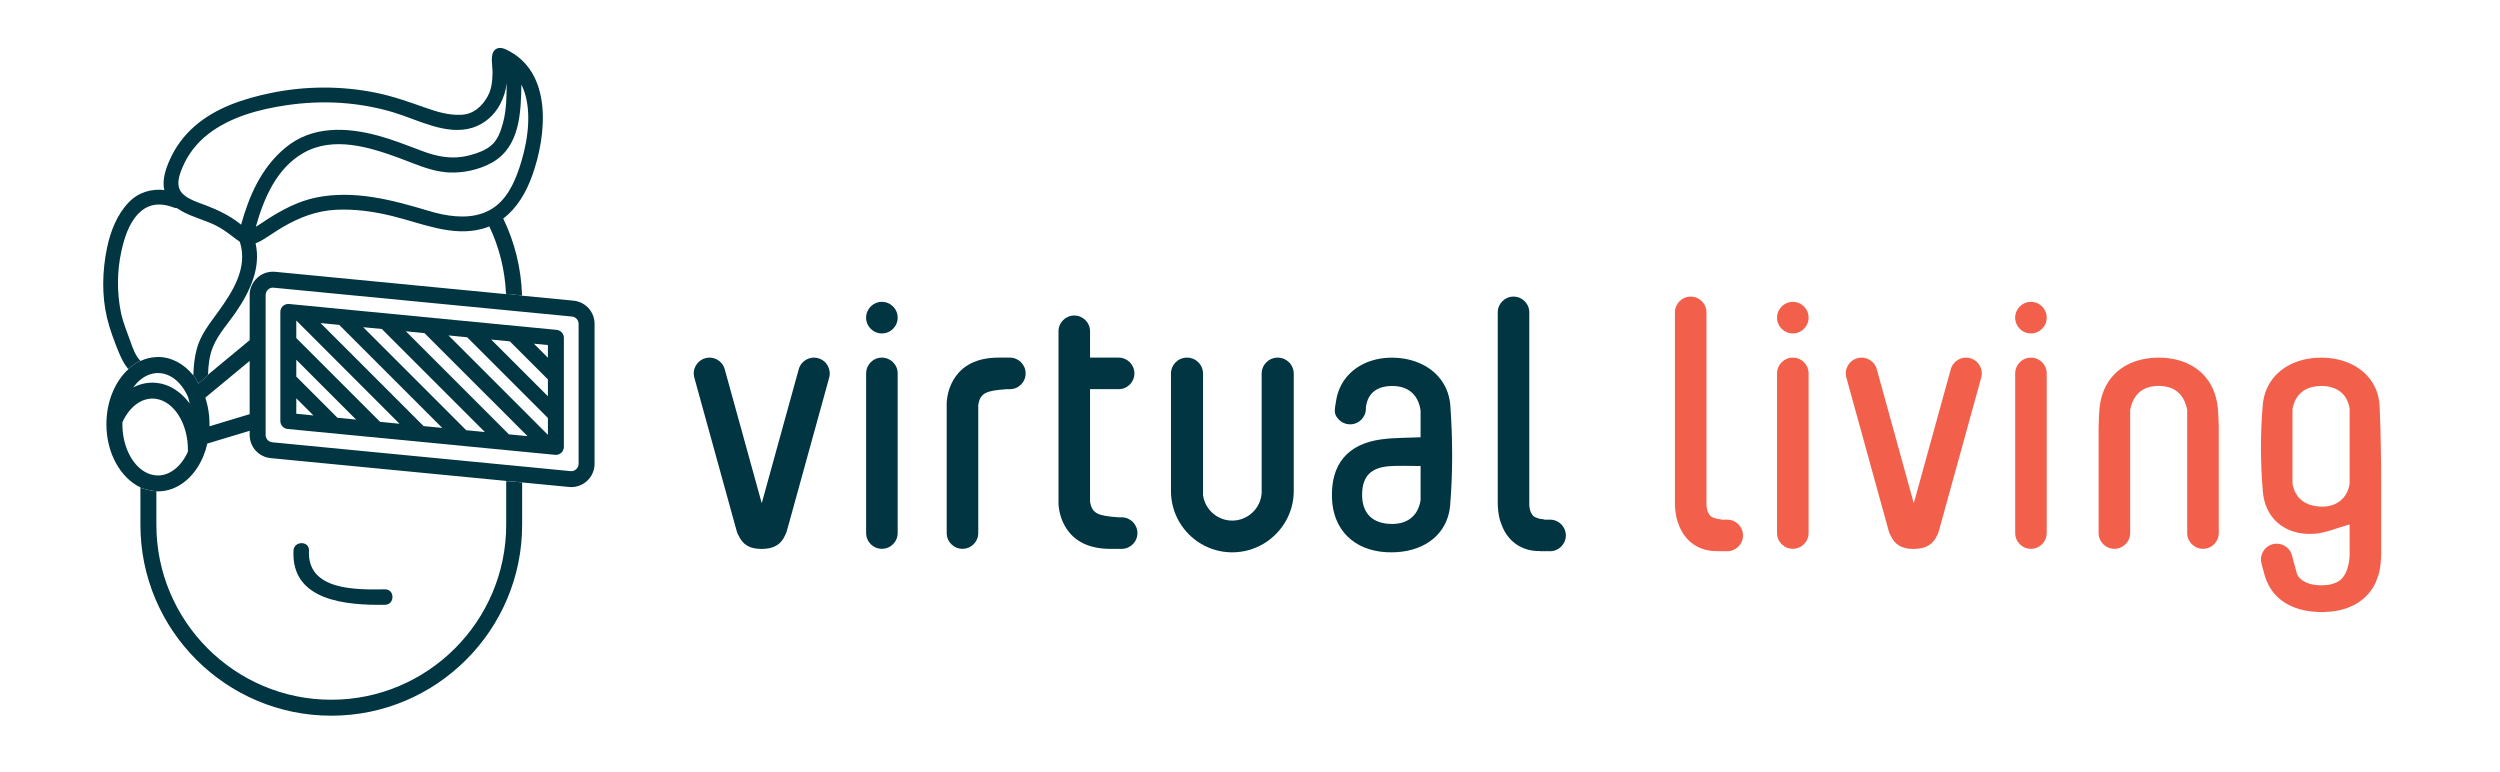
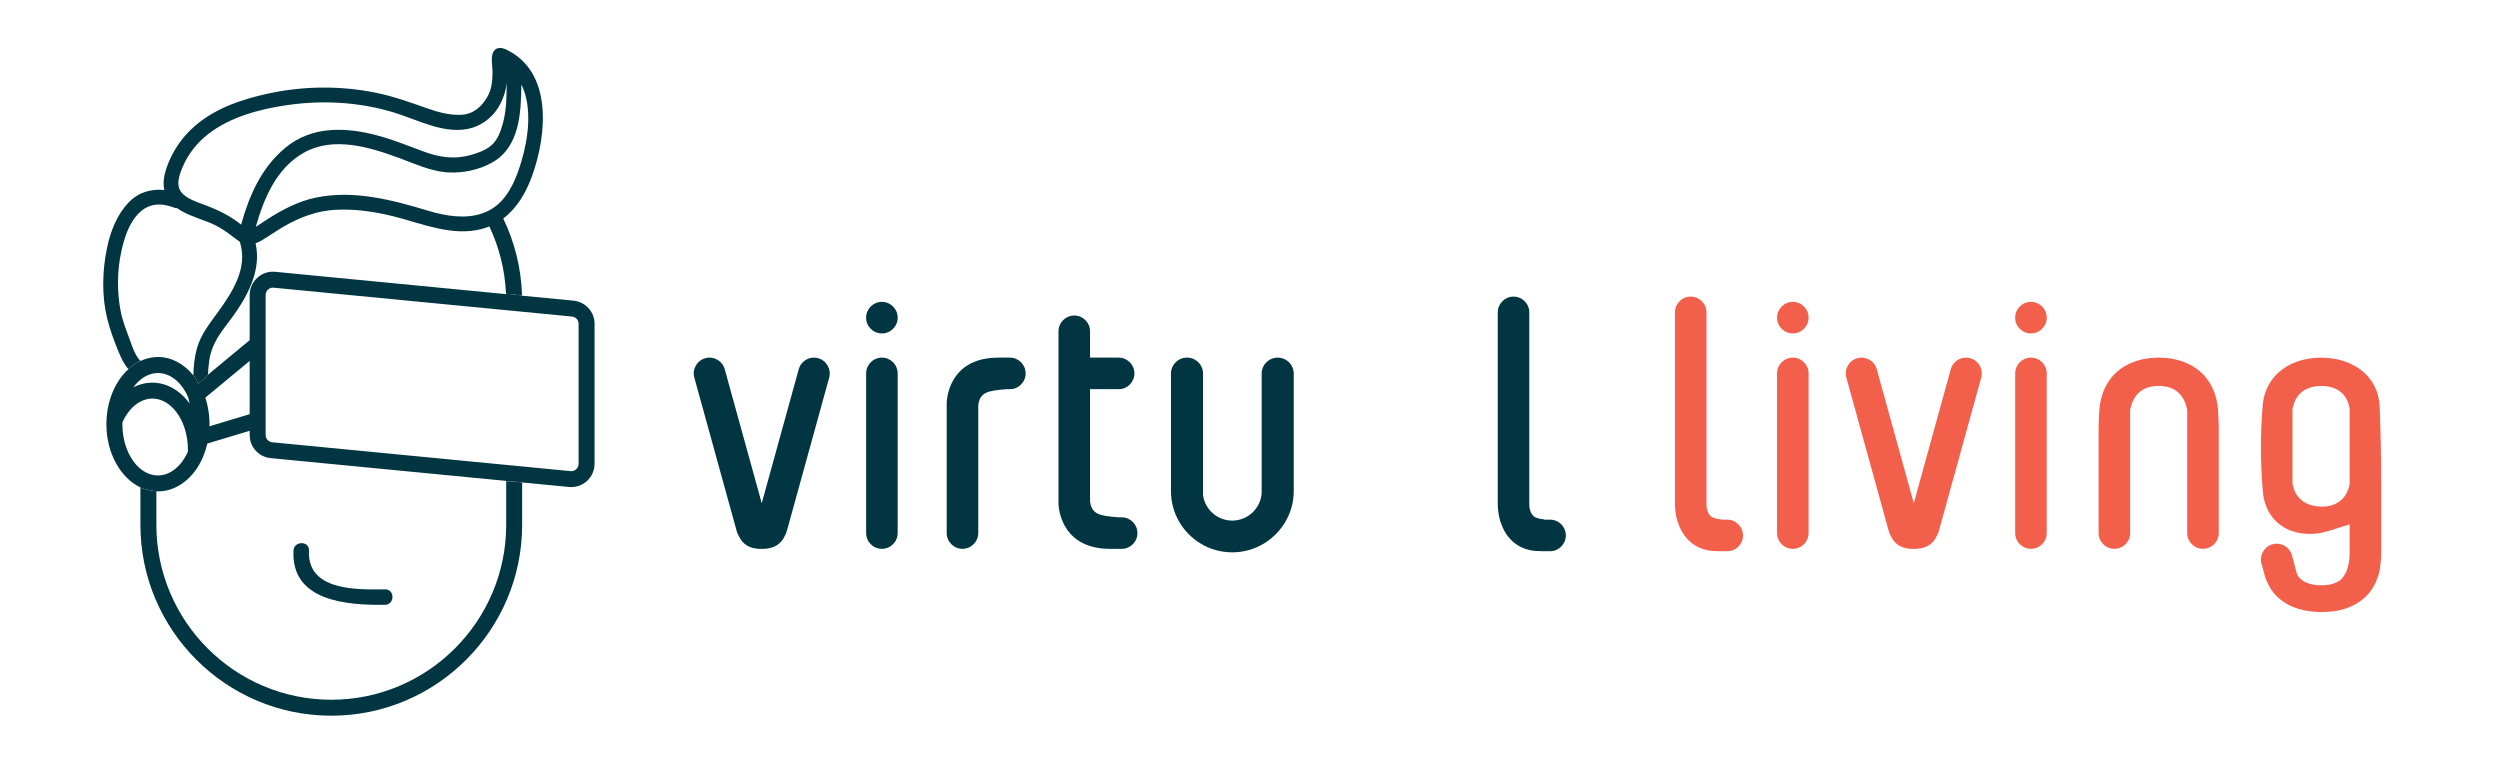
<svg xmlns="http://www.w3.org/2000/svg" id="Layer_1" x="0px" y="0px" width="202.204px" height="62.409px" viewBox="405.796 155.587 202.204 62.409" xml:space="preserve">
  <g>
    <g>
      <g>
        <g>
          <path fill="#F2604C" d="M570.062,184.512c-0.705,0-1.275,0.571-1.275,1.277v12.91c0,0.706,0.571,1.277,1.275,1.277 c0.705,0,1.276-0.571,1.276-1.277v-12.91C571.339,185.083,570.768,184.512,570.062,184.512z" />
          <circle fill="#F2604C" cx="570.062" cy="181.279" r="1.277" />
          <path fill="#F2604C" d="M565.148,184.559c-0.679-0.189-1.382,0.209-1.569,0.89l-2.993,10.84l-2.994-10.841 c-0.188-0.68-0.892-1.078-1.57-0.889c-0.678,0.187-1.077,0.889-0.89,1.567l3.438,12.448c0.033,0.119,0.082,0.23,0.146,0.332 c0.331,0.727,0.885,1.087,1.875,1.08c1.011-0.008,1.576-0.381,1.907-1.154c0.044-0.08,0.079-0.164,0.104-0.258l0.056-0.202 c0.006-0.02,0.012-0.039,0.018-0.061c0.005-0.021,0.01-0.04,0.016-0.061l3.348-12.122 C566.228,185.448,565.828,184.746,565.148,184.559z" />
          <path fill="#F2604C" d="M550.802,184.512c-0.706,0-1.277,0.571-1.277,1.277v12.91c0,0.706,0.571,1.277,1.277,1.277 c0.704,0,1.276-0.571,1.276-1.277v-12.91C552.078,185.083,551.506,184.512,550.802,184.512z" />
          <circle fill="#F2604C" cx="550.802" cy="181.279" r="1.277" />
          <path fill="#F2604C" d="M546.589,198.234c-0.224-0.369-0.628-0.617-1.092-0.617h-0.433c-0.059-0.025-0.175-0.047-0.373-0.061 c-0.214-0.054-0.38-0.116-0.51-0.202c-0.397-0.347-0.362-1.017-0.362-1.017v-15.484c0.001-0.704-0.571-1.276-1.277-1.276 c-0.705,0-1.275,0.572-1.275,1.276v15.484c0,0.031,0.002,0.064,0.004,0.095c-0.002,0.005-0.004,0.01-0.004,0.01 s0.027,0.906,0.272,1.482c0.003,0.001,0.003,0.003,0.004,0.005c0.474,1.428,1.668,2.266,3.148,2.23 c0,0.004,0.003,0.006,0.003,0.01h0.803c0.705,0.001,1.277-0.571,1.277-1.277c0-0.049-0.003-0.095-0.008-0.141 C546.744,198.564,546.682,198.389,546.589,198.234z M544.864,200.152c-0.058,0.005-0.113,0.007-0.168,0.008 C544.751,200.159,544.807,200.157,544.864,200.152z M545.046,200.136c-0.034,0.004-0.069,0.007-0.104,0.01 C544.977,200.143,545.012,200.14,545.046,200.136z M545.13,200.125c0.035-0.004,0.068-0.009,0.104-0.015 C545.198,200.115,545.165,200.121,545.13,200.125z M545.316,200.096c0.036-0.007,0.07-0.013,0.105-0.021 C545.387,200.083,545.353,200.089,545.316,200.096z M545.888,199.955c0.063-0.02,0.129-0.043,0.192-0.065 C546.017,199.912,545.951,199.936,545.888,199.955z M545.505,200.058c0.037-0.009,0.076-0.018,0.114-0.026 C545.581,200.04,545.542,200.049,545.505,200.058z M545.695,200.011c0.042-0.012,0.085-0.022,0.126-0.037 C545.78,199.986,545.737,199.999,545.695,200.011z" />
          <path fill="#003541" d="M477.124,184.512c-0.705,0-1.274,0.571-1.274,1.277v12.91c0,0.706,0.571,1.277,1.274,1.277 c0.705,0,1.277-0.571,1.277-1.277v-12.91C478.402,185.083,477.83,184.512,477.124,184.512z" />
          <circle fill="#003541" cx="477.124" cy="181.279" r="1.277" />
          <path fill="#003541" d="M487.476,184.512h-0.929c-3.68,0-4.119,2.853-4.172,3.515c0,0.007,0,0.013-0.002,0.02 c-0.004,0.059-0.006,0.097-0.006,0.108c0,0.004-0.001,0.006-0.001,0.009v10.536c0,0.706,0.574,1.277,1.276,1.277 c0.706,0,1.277-0.571,1.277-1.277v-10.367c0.165-1.001,0.686-1.146,2.304-1.269h0.252c0.704,0.002,1.275-0.571,1.275-1.276 C488.751,185.083,488.18,184.512,487.476,184.512z" />
          <path fill="#003541" d="M496.516,197.428h-0.253c-1.618-0.122-2.138-0.266-2.303-1.267v-9.098h2.315 c0.702,0.002,1.274-0.571,1.274-1.276c0-0.704-0.572-1.275-1.274-1.275h-2.315v-2.13c0-0.705-0.572-1.275-1.276-1.275 c-0.703,0-1.275,0.57-1.275,1.275v13.949c0,0.001,0,0.003,0,0.005c0,0.014,0.002,0.051,0.005,0.111c0,0.007,0,0.012,0.002,0.019 c0.053,0.661,0.493,3.514,4.171,3.514h0.93c0.704,0,1.276-0.57,1.276-1.274C497.792,197.999,497.22,197.428,496.516,197.428z" />
          <path fill="#003541" d="M471.968,184.559c-0.678-0.189-1.38,0.209-1.568,0.89l-2.993,10.84l-2.995-10.841 c-0.187-0.68-0.889-1.078-1.567-0.889c-0.68,0.187-1.079,0.889-0.892,1.567l3.438,12.448c0.032,0.119,0.085,0.23,0.146,0.332 c0.331,0.727,0.885,1.087,1.875,1.08c1.011-0.008,1.575-0.381,1.907-1.154c0.044-0.08,0.079-0.164,0.104-0.258l0.056-0.198 c0.006-0.021,0.013-0.042,0.019-0.064c0.006-0.021,0.012-0.043,0.019-0.064l3.346-12.118 C473.048,185.448,472.649,184.746,471.968,184.559z" />
          <path fill="#003541" d="M509.138,184.512c-0.717,0-1.297,0.581-1.297,1.297v5.15v4.187v0.322 c-0.082,1.24-1.118,2.226-2.381,2.226c-1.198,0-2.195-0.891-2.36-2.045v-0.685v-4.017v-5.14 c0.001-0.715-0.581-1.296-1.298-1.296s-1.297,0.581-1.297,1.296v9.499c0,1.813,0.976,3.398,2.429,4.263 c0.739,0.439,1.604,0.693,2.526,0.693c0.93,0,1.799-0.258,2.542-0.701c1.446-0.865,2.434-2.447,2.434-4.255v-9.498 C510.437,185.093,509.855,184.512,509.138,184.512z" />
          <path fill="#003541" d="M532.258,198.234c-0.222-0.369-0.628-0.617-1.09-0.617h-0.433c-0.061-0.025-0.175-0.047-0.373-0.061 c-0.215-0.054-0.38-0.116-0.512-0.202c-0.397-0.347-0.362-1.017-0.362-1.017v-15.484c0.001-0.704-0.571-1.276-1.277-1.276 c-0.703,0-1.274,0.572-1.274,1.276v15.484c0,0.031,0.003,0.064,0.006,0.095c-0.005,0.005-0.006,0.01-0.006,0.01 s0.027,0.906,0.274,1.482c0,0.001,0,0.001,0.001,0.003c0.589,1.771,2.278,2.633,4.256,2.052 c0.045-0.013,0.092-0.026,0.139-0.042c-0.43,0.141-0.847,0.214-1.245,0.222c0.001,0.005,0.002,0.007,0.002,0.011h0.805 c0.703,0,1.275-0.573,1.275-1.277c0-0.049-0.002-0.095-0.008-0.142C532.415,198.564,532.354,198.389,532.258,198.234z M531.196,197.702c-0.02-0.002-0.039-0.007-0.059-0.008C531.157,197.696,531.177,197.7,531.196,197.702z M531.078,197.684 c-0.02-0.001-0.038-0.003-0.058-0.007C531.039,197.681,531.059,197.683,531.078,197.684z M530.963,197.669 c-0.021-0.004-0.04-0.007-0.061-0.01C530.923,197.662,530.942,197.665,530.963,197.669z M530.854,197.651 c-0.021-0.004-0.043-0.006-0.063-0.011C530.812,197.646,530.834,197.647,530.854,197.651z M531.262,197.71 c0.021,0.004,0.042,0.006,0.062,0.011C531.304,197.716,531.282,197.714,531.262,197.71z M531.39,197.729 c0.022,0.003,0.043,0.006,0.066,0.009C531.433,197.734,531.412,197.731,531.39,197.729z M531.535,197.75 c0.025,0.002,0.051,0.006,0.079,0.009c-0.017-0.002-0.034-0.003-0.051-0.007C531.554,197.751,531.544,197.75,531.535,197.75z" />
-           <path fill="#003541" d="M520.9,185.095c-0.718-0.369-1.568-0.572-2.491-0.578c-0.782-0.006-1.504,0.141-2.136,0.413 c-1.29,0.557-2.191,1.648-2.409,3.062c-0.052,0.333-0.143,0.702-0.087,1.01c0.023,0.125,0.071,0.238,0.157,0.336 c0.229,0.343,0.62,0.57,1.064,0.57c0.705,0,1.274-0.571,1.274-1.276v-0.102l0,0c0.155-1.252,1.028-1.75,2.222-1.722 c1.217,0.03,1.972,0.706,2.182,1.861c0.008,0.045,0.014,0.091,0.019,0.139v2.146c-1.089,0.051-2.127,0.031-3.145,0.165 c-2.766,0.368-4.125,2.02-4.022,4.777c0.093,2.535,1.767,4.199,4.373,4.353c1.214,0.07,2.308-0.155,3.175-0.643 c1.14-0.637,1.89-1.719,2.011-3.159c0.109-1.321,0.16-2.651,0.161-3.984v-0.068c-0.001-1.333-0.052-2.667-0.146-3.99 C522.992,186.888,522.149,185.738,520.9,185.095z M518.034,197.949c-1.364-0.125-2.093-0.975-2.067-2.413 c0.026-1.422,0.698-2.133,2.222-2.245c0.775-0.058,1.56-0.01,2.507-0.01v2.76C520.473,197.423,519.487,198.081,518.034,197.949z " />
          <path fill="#F2604C" d="M585.254,190.134c0,0-0.004-0.064-0.007-0.175c-0.009-0.405-0.025-0.812-0.056-1.218 c-0.064-0.857-0.304-1.602-0.692-2.216c-0.008-0.015-0.015-0.025-0.024-0.04c-0.027-0.041-0.056-0.083-0.084-0.125 c-0.011-0.015-0.023-0.033-0.035-0.049c-0.03-0.041-0.061-0.081-0.091-0.12c-0.011-0.014-0.021-0.026-0.032-0.041 c-0.036-0.046-0.073-0.089-0.112-0.133c-0.006-0.006-0.008-0.012-0.014-0.018c-0.448-0.504-1.022-0.889-1.697-1.142 c-0.019-0.006-0.035-0.013-0.056-0.02c-0.032-0.012-0.064-0.022-0.097-0.035c-0.047-0.015-0.093-0.03-0.139-0.044 c-0.004-0.001-0.009-0.002-0.015-0.005c-0.497-0.151-1.037-0.232-1.611-0.238c-0.002,0-0.007,0-0.011,0 c-0.029-0.001-0.058,0-0.088,0c-0.028,0-0.058-0.001-0.088,0c-0.002,0-0.007,0-0.009,0c-0.574,0.006-1.115,0.087-1.611,0.238 c-0.006,0.003-0.01,0.004-0.016,0.005c-0.047,0.014-0.093,0.029-0.137,0.044c-0.033,0.012-0.066,0.023-0.1,0.035 c-0.018,0.007-0.036,0.014-0.055,0.02c-0.675,0.253-1.248,0.638-1.697,1.142c-0.006,0.006-0.009,0.012-0.015,0.018 c-0.037,0.044-0.075,0.087-0.111,0.133c-0.01,0.015-0.021,0.027-0.03,0.041c-0.032,0.038-0.062,0.079-0.093,0.12 c-0.013,0.016-0.021,0.034-0.035,0.049c-0.028,0.042-0.057,0.084-0.085,0.125c-0.008,0.015-0.016,0.025-0.022,0.04 c-0.39,0.614-0.628,1.358-0.692,2.216c-0.032,0.406-0.048,0.812-0.055,1.218c-0.006,0.11-0.008,0.175-0.008,0.175 c-0.003,0.072-0.003,0.136,0,0.192v0.021c-0.003,0.276-0.003,0.554,0,0.832v7.521c0,0.705,0.572,1.276,1.276,1.276 c0.705,0,1.276-0.571,1.276-1.276v-9.97c0.18-0.932,0.661-1.534,1.386-1.791c0.203-0.066,0.426-0.11,0.669-0.131 c0.087-0.007,0.17-0.008,0.251-0.009c0.084,0.001,0.167,0.002,0.252,0.009c0.242,0.021,0.465,0.064,0.669,0.131 c0.725,0.257,1.206,0.859,1.386,1.791v9.97c0,0.705,0.572,1.276,1.276,1.276c0.705,0,1.277-0.571,1.277-1.276v-7.521 c0.002-0.278,0.002-0.556,0-0.832v-0.021C585.256,190.27,585.258,190.206,585.254,190.134z" />
          <path fill="#F2604C" d="M598.389,199.986v-5.116v-0.06c0-2.104-0.036-4.207-0.122-6.308c-0.062-1.586-0.92-2.776-2.214-3.427 c-0.727-0.365-1.59-0.561-2.528-0.559c-0.937,0.001-1.796,0.2-2.518,0.569c-1.239,0.634-2.072,1.771-2.198,3.285 c-0.198,2.318-0.189,4.679,0.012,6.997c0.139,1.606,1.056,2.735,2.396,3.187c0.522,0.177,1.11,0.249,1.74,0.208 c0.936-0.061,1.848-0.472,2.878-0.76v2.292c0,0.02,0.003,0.038,0.003,0.061c-0.002,0.031-0.003,0.064-0.003,0.101 c0,0,0.013,1.466-0.804,2.09c-0.351,0.237-0.799,0.366-1.326,0.38c-0.807,0.022-1.551-0.145-1.993-0.681 c-0.104-0.144-0.159-0.325-0.159-0.325s0,0,0-0.002l-0.379-1.412c-0.182-0.681-0.884-1.084-1.564-0.9 c-0.68,0.183-1.084,0.882-0.9,1.563l0.255,0.945c0,0,0.088,0.321,0.221,0.593c0,0.002,0.002,0.002,0.002,0.003 c0.54,1.225,1.676,2.018,3.191,2.282c0.579,0.1,1.214,0.125,1.89,0.067c1.837-0.156,3.306-1.15,3.818-2.735 c0.001,0,0.001-0.001,0.001-0.001c0.304-0.693,0.302-1.963,0.302-1.963C598.398,200.216,598.398,200.091,598.389,199.986z M593.46,196.561c-1.243-0.063-2.039-0.693-2.243-1.86v-6.024c0.206-1.16,0.956-1.83,2.236-1.869 c1.271-0.041,2.188,0.583,2.383,1.82v6.091C595.641,195.952,594.698,196.624,593.46,196.561z" />
        </g>
      </g>
    </g>
    <g>
      <g>
-         <path fill="#003541" d="M446.738,191.992l1.29,0.125l2.667,0.257c0.022,0.004,0.043,0.004,0.062,0.004 c0.161,0,0.315-0.06,0.434-0.168c0.134-0.121,0.212-0.295,0.212-0.478v-8.822c0-0.334-0.253-0.61-0.584-0.642l-2.791-0.271 l-1.29-0.124l-17.561-1.699c-0.18-0.017-0.36,0.043-0.496,0.165c-0.135,0.122-0.21,0.296-0.21,0.477v1.023v7.802 c0,0.015,0,0.031,0.001,0.045c0.023,0.312,0.267,0.565,0.582,0.597L446.738,191.992z M429.779,181.528l8.331,8.333l-1.568-0.151 l-6.781-6.78v-1.402L429.779,181.528z M429.761,184.685l4.837,4.839l-1.508-0.147l-3.329-3.328V184.685z M431.722,181.717 l1.509,0.146l8.333,8.333l-1.509-0.146L431.722,181.717z M435.172,182.051l1.508,0.146l8.334,8.333l-1.509-0.146L435.172,182.051 z M429.761,189.054v-1.25l1.387,1.385L429.761,189.054z M450.112,186.277v1.362l-4.588-4.588l1.214,0.117l0.294,0.028 L450.112,186.277z M450.112,189.395v1.363l-8.04-8.04l1.509,0.147L450.112,189.395z M450.112,183.495v1.027l-1.138-1.137 L450.112,183.495z M448.028,190.821l-1.072-0.104l-8.333-8.335l1.508,0.148l8.333,8.332L448.028,190.821z" />
        <path fill="#003541" d="M452.18,179.905l-4.158-0.402c-0.001-0.004-0.001-0.008-0.001-0.013 c-0.426-0.054-0.854-0.116-1.299-0.136c0,0.007,0.003,0.017,0.004,0.023l-18.669-1.806c-0.062-0.005-0.12-0.009-0.182-0.009 c-0.47,0-0.921,0.174-1.267,0.49c-0.395,0.356-0.619,0.866-0.619,1.396v3.652l-3.22,2.668c-0.299,0.312-0.624,0.604-0.95,0.85 c-0.093-0.28-0.248-0.498-0.382-0.737c-0.002,0.022-0.003,0.045-0.004,0.067c-0.747-0.92-1.753-1.487-2.859-1.487 c-0.043,0-0.087,0.003-0.13,0.005c-0.448,0.018-0.88,0.128-1.283,0.316c-0.004-0.001-0.005-0.003-0.008-0.005 c-0.005-0.006-0.01-0.012-0.013-0.017c-0.351,0.185-0.674,0.406-0.975,0.672c0.005,0.006,0.008,0.012,0.013,0.018 c-1.006,0.92-1.688,2.404-1.768,4.111l0,0c-0.005,0.126-0.009,0.232-0.009,0.334c0,2.35,1.149,4.353,2.751,5.111v0.03 c0.479,0.155,0.955,0.261,1.431,0.294c1.521-0.004,2.916-1.08,3.645-2.81c0.14-0.336,0.252-0.69,0.335-1.057l3.426-1.034v0.336 c0,0.976,0.732,1.782,1.704,1.876l18.785,1.817c-0.013-0.005-0.027-0.006-0.042-0.011c0.015,0.005,0.029,0.007,0.042,0.011 l0.258,0.024v0.017c0.418,0.045,0.879,0.014,1.291,0.139v-0.031l3.788,0.366c0.061,0.007,0.122,0.01,0.183,0.01 c0.469,0,0.921-0.175,1.269-0.49c0.393-0.356,0.618-0.865,0.618-1.396v-11.317C453.885,180.807,453.151,180,452.18,179.905z M420.996,192.038c0,0.01,0,0.017-0.001,0.024c0,0.019-0.001,0.035-0.001,0.054c-0.003,0.002-0.003,0.007-0.003,0.01 c-0.531,1.186-1.449,1.917-2.417,1.917c-0.043,0-0.087-0.002-0.13-0.007c-0.469-0.028-0.906-0.219-1.291-0.535 c-0.869-0.713-1.458-2.061-1.458-3.604c0-0.049,0-0.099,0.002-0.154c0.011-0.021,0.02-0.044,0.031-0.068 c0.016-0.034,0.031-0.069,0.05-0.104c0.02-0.037,0.037-0.076,0.059-0.113c0.017-0.033,0.034-0.065,0.054-0.1 c0.02-0.035,0.041-0.07,0.062-0.105c0.021-0.03,0.04-0.063,0.06-0.093c0.021-0.034,0.044-0.066,0.066-0.1 c0.02-0.029,0.04-0.059,0.061-0.088c0.024-0.032,0.048-0.062,0.071-0.093c0.023-0.028,0.044-0.056,0.065-0.082 c0.023-0.029,0.051-0.058,0.076-0.086c0.021-0.025,0.045-0.051,0.068-0.076c0.026-0.026,0.051-0.054,0.077-0.078 c0.023-0.024,0.048-0.047,0.072-0.071c0.026-0.023,0.055-0.047,0.081-0.071c0.025-0.021,0.05-0.043,0.074-0.063 c0.028-0.021,0.057-0.043,0.084-0.063c0.024-0.02,0.05-0.04,0.077-0.056c0.028-0.02,0.058-0.04,0.088-0.058 c0.025-0.017,0.051-0.034,0.077-0.049c0.03-0.018,0.062-0.034,0.092-0.049c0.005-0.003,0.007-0.004,0.011-0.006 c0.021-0.012,0.045-0.024,0.069-0.036c0.03-0.015,0.062-0.027,0.093-0.042c0.026-0.01,0.052-0.022,0.078-0.033 c0.034-0.012,0.068-0.023,0.102-0.032c0.025-0.011,0.05-0.021,0.075-0.025c0.036-0.012,0.073-0.021,0.109-0.027 c0.022-0.006,0.046-0.013,0.07-0.019c0.041-0.007,0.081-0.012,0.122-0.016c0.02-0.005,0.039-0.007,0.062-0.009 c0.059-0.006,0.121-0.008,0.182-0.008c0.111,0,0.221,0.008,0.327,0.025c1.435,0.235,2.553,1.991,2.553,4.118 C420.996,191.992,420.996,192.014,420.996,192.038z M421.149,188.243c-0.02-0.028-0.041-0.056-0.062-0.085 c-0.029-0.036-0.061-0.074-0.088-0.11c-0.022-0.027-0.042-0.053-0.064-0.079c-0.03-0.038-0.063-0.072-0.096-0.109 c-0.021-0.023-0.041-0.048-0.062-0.07c-0.036-0.04-0.075-0.079-0.114-0.119c-0.015-0.016-0.033-0.033-0.051-0.051 c-0.056-0.055-0.111-0.106-0.169-0.159c-0.014-0.013-0.029-0.025-0.044-0.035c-0.045-0.037-0.088-0.076-0.134-0.11 c-0.022-0.019-0.046-0.036-0.07-0.054c-0.037-0.027-0.074-0.057-0.111-0.082c-0.026-0.019-0.053-0.036-0.081-0.054 c-0.036-0.023-0.072-0.049-0.107-0.069c-0.028-0.02-0.059-0.034-0.086-0.051c-0.036-0.022-0.072-0.043-0.108-0.062 c-0.028-0.016-0.06-0.03-0.089-0.044c-0.038-0.021-0.074-0.036-0.111-0.055c-0.029-0.014-0.062-0.026-0.09-0.04 c-0.039-0.017-0.077-0.033-0.115-0.046c-0.031-0.013-0.062-0.024-0.093-0.034c-0.038-0.016-0.079-0.027-0.117-0.039 c-0.031-0.01-0.062-0.02-0.094-0.027c-0.039-0.013-0.08-0.022-0.12-0.032c-0.03-0.007-0.062-0.014-0.092-0.021 c-0.044-0.009-0.087-0.017-0.131-0.022c-0.03-0.005-0.061-0.01-0.088-0.015c-0.04-0.007-0.078-0.009-0.117-0.014 c-0.011-0.001-0.021-0.001-0.03-0.002c-0.025-0.004-0.049-0.006-0.074-0.01c-0.074-0.003-0.148-0.007-0.224-0.007 c-0.06,0-0.118,0.001-0.179,0.006c-0.018,0-0.033,0.001-0.05,0.005c-0.048,0.002-0.095,0.007-0.143,0.013 c-0.014,0.001-0.024,0.002-0.037,0.003c-0.059,0.009-0.117,0.018-0.174,0.027c-0.014,0.004-0.026,0.007-0.04,0.008 c-0.047,0.011-0.094,0.02-0.139,0.031c-0.017,0.002-0.032,0.007-0.048,0.011c-0.053,0.014-0.103,0.027-0.154,0.045 c-0.006,0.001-0.011,0.002-0.016,0.004c-0.003,0-0.007,0.001-0.008,0.001c-0.055,0.019-0.106,0.038-0.161,0.057 c-0.018,0.007-0.031,0.012-0.048,0.018c-0.044,0.019-0.09,0.036-0.134,0.056c-0.011,0.006-0.021,0.01-0.034,0.014 c-0.055,0.025-0.107,0.052-0.162,0.079c-0.004,0.002-0.007,0.003-0.012,0.004c0.174-0.237,0.364-0.443,0.574-0.615 c0.385-0.315,0.822-0.509,1.29-0.539c0.043-0.003,0.085-0.004,0.129-0.004c1.032,0,1.938,0.784,2.446,1.961l0.13,0.529 L421.149,188.243z M425.989,189.086l-3.251,0.98c0.002-0.056,0.003-0.111,0.003-0.169c0-0.221-0.01-0.439-0.03-0.654 l-0.002-0.061l-0.007-0.032c-0.052-0.489-0.154-0.96-0.3-1.401l3.587-2.97V189.086z M452.595,193.1 c0,0.168-0.073,0.328-0.197,0.441s-0.287,0.169-0.456,0.152l-3.913-0.38l-1.29-0.124l-18.922-1.829 c-0.306-0.03-0.536-0.284-0.536-0.592v-0.724v-1.351v-4.985v-1.675v-2.584c0-0.168,0.07-0.329,0.194-0.441 c0.11-0.101,0.251-0.155,0.4-0.155c0.02,0,0.038,0,0.058,0.004l18.806,1.818l1.29,0.125l4.027,0.39 c0.306,0.029,0.539,0.284,0.539,0.592V193.1z" />
        <path fill="#003541" d="M446.738,198.036c0,7.799-6.348,14.147-14.148,14.147c-7.799,0-14.146-6.349-14.146-14.147v-2.706 c0.043,0,0.087,0.004,0.13,0.004c0.003,0,0.007-0.001,0.01-0.001c-0.476-0.033-0.952-0.139-1.431-0.294v2.997 c0,8.512,6.925,15.438,15.437,15.438c8.514,0,15.438-6.926,15.438-15.438v-3.395c-0.413-0.125-0.874-0.094-1.29-0.139V198.036z" />
        <path fill="#003541" d="M416.354,183.233c-0.283-0.801-0.621-1.583-0.787-2.42c-0.314-1.576-0.308-3.287,0.037-4.86 c0.235-1.079,0.598-2.277,1.386-3.09c0.658-0.682,1.433-0.846,2.263-0.67c0.204,0.043,0.411,0.105,0.622,0.187 c0.085,0.034,0.166,0.046,0.238,0.042c0.118,0.083,0.239,0.159,0.367,0.233c0.859,0.487,1.934,0.748,2.751,1.159 c0.509,0.256,0.959,0.577,1.409,0.925c0.165,0.127,0.334,0.259,0.512,0.369c0.015,0.021,0.032,0.04,0.051,0.06 c0.651,2.092-0.578,4.007-1.798,5.688c-0.658,0.908-1.362,1.786-1.675,2.886c-0.199,0.7-0.269,1.42-0.294,2.142 c0.136,0.239,0.29,0.456,0.384,0.737c0.325-0.246,0.649-0.538,0.947-0.85l-0.145,0.119c0.023-0.764,0.105-1.523,0.395-2.236 c0.422-1.046,1.235-1.91,1.865-2.832c1.133-1.659,2.037-3.578,1.585-5.556c0.188-0.066,0.367-0.157,0.536-0.258 c0.577-0.345,1.121-0.74,1.703-1.077c1.329-0.77,2.701-1.297,4.251-1.377c1.569-0.079,3.114,0.145,4.635,0.522 c2.299,0.57,4.771,1.668,7.18,1.025c0.21-0.054,0.408-0.122,0.602-0.2c0.791,1.664,1.266,3.508,1.349,5.452 c0.443,0.021,0.872,0.083,1.296,0.137c-0.064-2.225-0.604-4.334-1.52-6.229c1.113-0.84,1.854-2.108,2.343-3.473 c1.182-3.292,1.688-8.414-2.126-10.203c-0.02-0.008-0.038-0.017-0.058-0.023c-0.026-0.013-0.055-0.026-0.085-0.036 c-0.262-0.09-0.555-0.101-0.767,0.112c-0.389,0.389-0.164,1.307-0.172,1.798c-0.012,0.68-0.061,1.336-0.395,1.941 c-0.457,0.826-1.155,1.45-2.137,1.495c-0.979,0.048-1.932-0.23-2.847-0.554c-1.332-0.468-2.648-0.942-4.035-1.226 c-2.812-0.573-5.729-0.561-8.541,0.022c-2.172,0.452-4.395,1.174-6.101,2.646c-0.88,0.757-1.58,1.689-2.05,2.75 c-0.333,0.747-0.63,1.624-0.445,2.446c-1.044-0.116-2.082,0.177-2.867,0.989c-0.959,0.99-1.485,2.356-1.764,3.688 c-0.383,1.837-0.437,3.838,0.002,5.669c0.224,0.936,0.578,1.872,0.942,2.763c0.206,0.5,0.438,0.969,0.767,1.366 c0.302-0.266,0.626-0.488,0.974-0.672C416.746,184.352,416.539,183.753,416.354,183.233z M447.969,168.634 c-0.391,1.302-0.939,2.715-2.024,3.585c-0.166,0.133-0.344,0.256-0.538,0.361c-0.192,0.104-0.389,0.191-0.592,0.262 c-1.382,0.481-2.979,0.214-4.348-0.199c-2.948-0.888-6.073-1.718-9.16-1.066c-1.408,0.297-2.725,0.995-3.925,1.771 c-0.299,0.194-0.591,0.402-0.896,0.583c0.659-2.33,1.684-4.751,3.874-5.986c2.411-1.361,5.323-0.46,7.74,0.428 c1.219,0.448,2.434,1.02,3.742,1.144c0.102,0.011,0.203,0.018,0.306,0.021c0.551,0.021,1.125-0.029,1.683-0.148 c0.636-0.137,1.251-0.36,1.789-0.669c2.196-1.253,2.318-3.952,2.346-6.299C448.868,164.235,448.533,166.76,447.969,168.634z M446.824,161.039c0.004,0.004,0.008,0.006,0.013,0.008c-0.005,0.012-0.009,0.022-0.013,0.031 C446.824,161.065,446.824,161.053,446.824,161.039z M420.562,169.108c0.441-1.054,1.167-1.972,2.066-2.671 c1.788-1.396,4.157-2.022,6.364-2.344c2.893-0.424,5.809-0.261,8.613,0.577c1.969,0.588,4.279,1.903,6.396,1.25 c0.994-0.31,1.791-1.017,2.268-1.941c0.277-0.535,0.438-1.079,0.507-1.664c-0.002,1.1-0.016,2.212-0.311,3.27 c-0.187,0.662-0.423,1.354-0.977,1.797c-0.459,0.37-1.014,0.569-1.573,0.729c-0.412,0.117-0.809,0.182-1.2,0.204 c-0.903,0.046-1.772-0.144-2.687-0.483c-0.147-0.055-0.294-0.109-0.439-0.166c-1.052-0.396-2.101-0.805-3.187-1.1 c-2.575-0.703-5.37-0.829-7.535,0.979c-1.945,1.621-2.91,3.856-3.572,6.214c-0.059-0.05-0.117-0.098-0.166-0.135 c-0.815-0.623-1.679-1.039-2.633-1.409c-0.427-0.164-0.926-0.318-1.357-0.553c-0.229-0.121-0.438-0.266-0.608-0.446 c-0.15-0.16-0.235-0.338-0.277-0.527C420.141,170.177,420.361,169.584,420.562,169.108z" />
      </g>
      <path fill="#003541" d="M429.534,200.121c-0.202,4.1,4.318,4.426,7.401,4.383c0.807-0.011,0.808-1.262,0-1.25 c-2.33,0.032-6.311,0.116-6.148-3.133C430.825,199.314,429.574,199.319,429.534,200.121L429.534,200.121z" />
    </g>
  </g>
</svg>